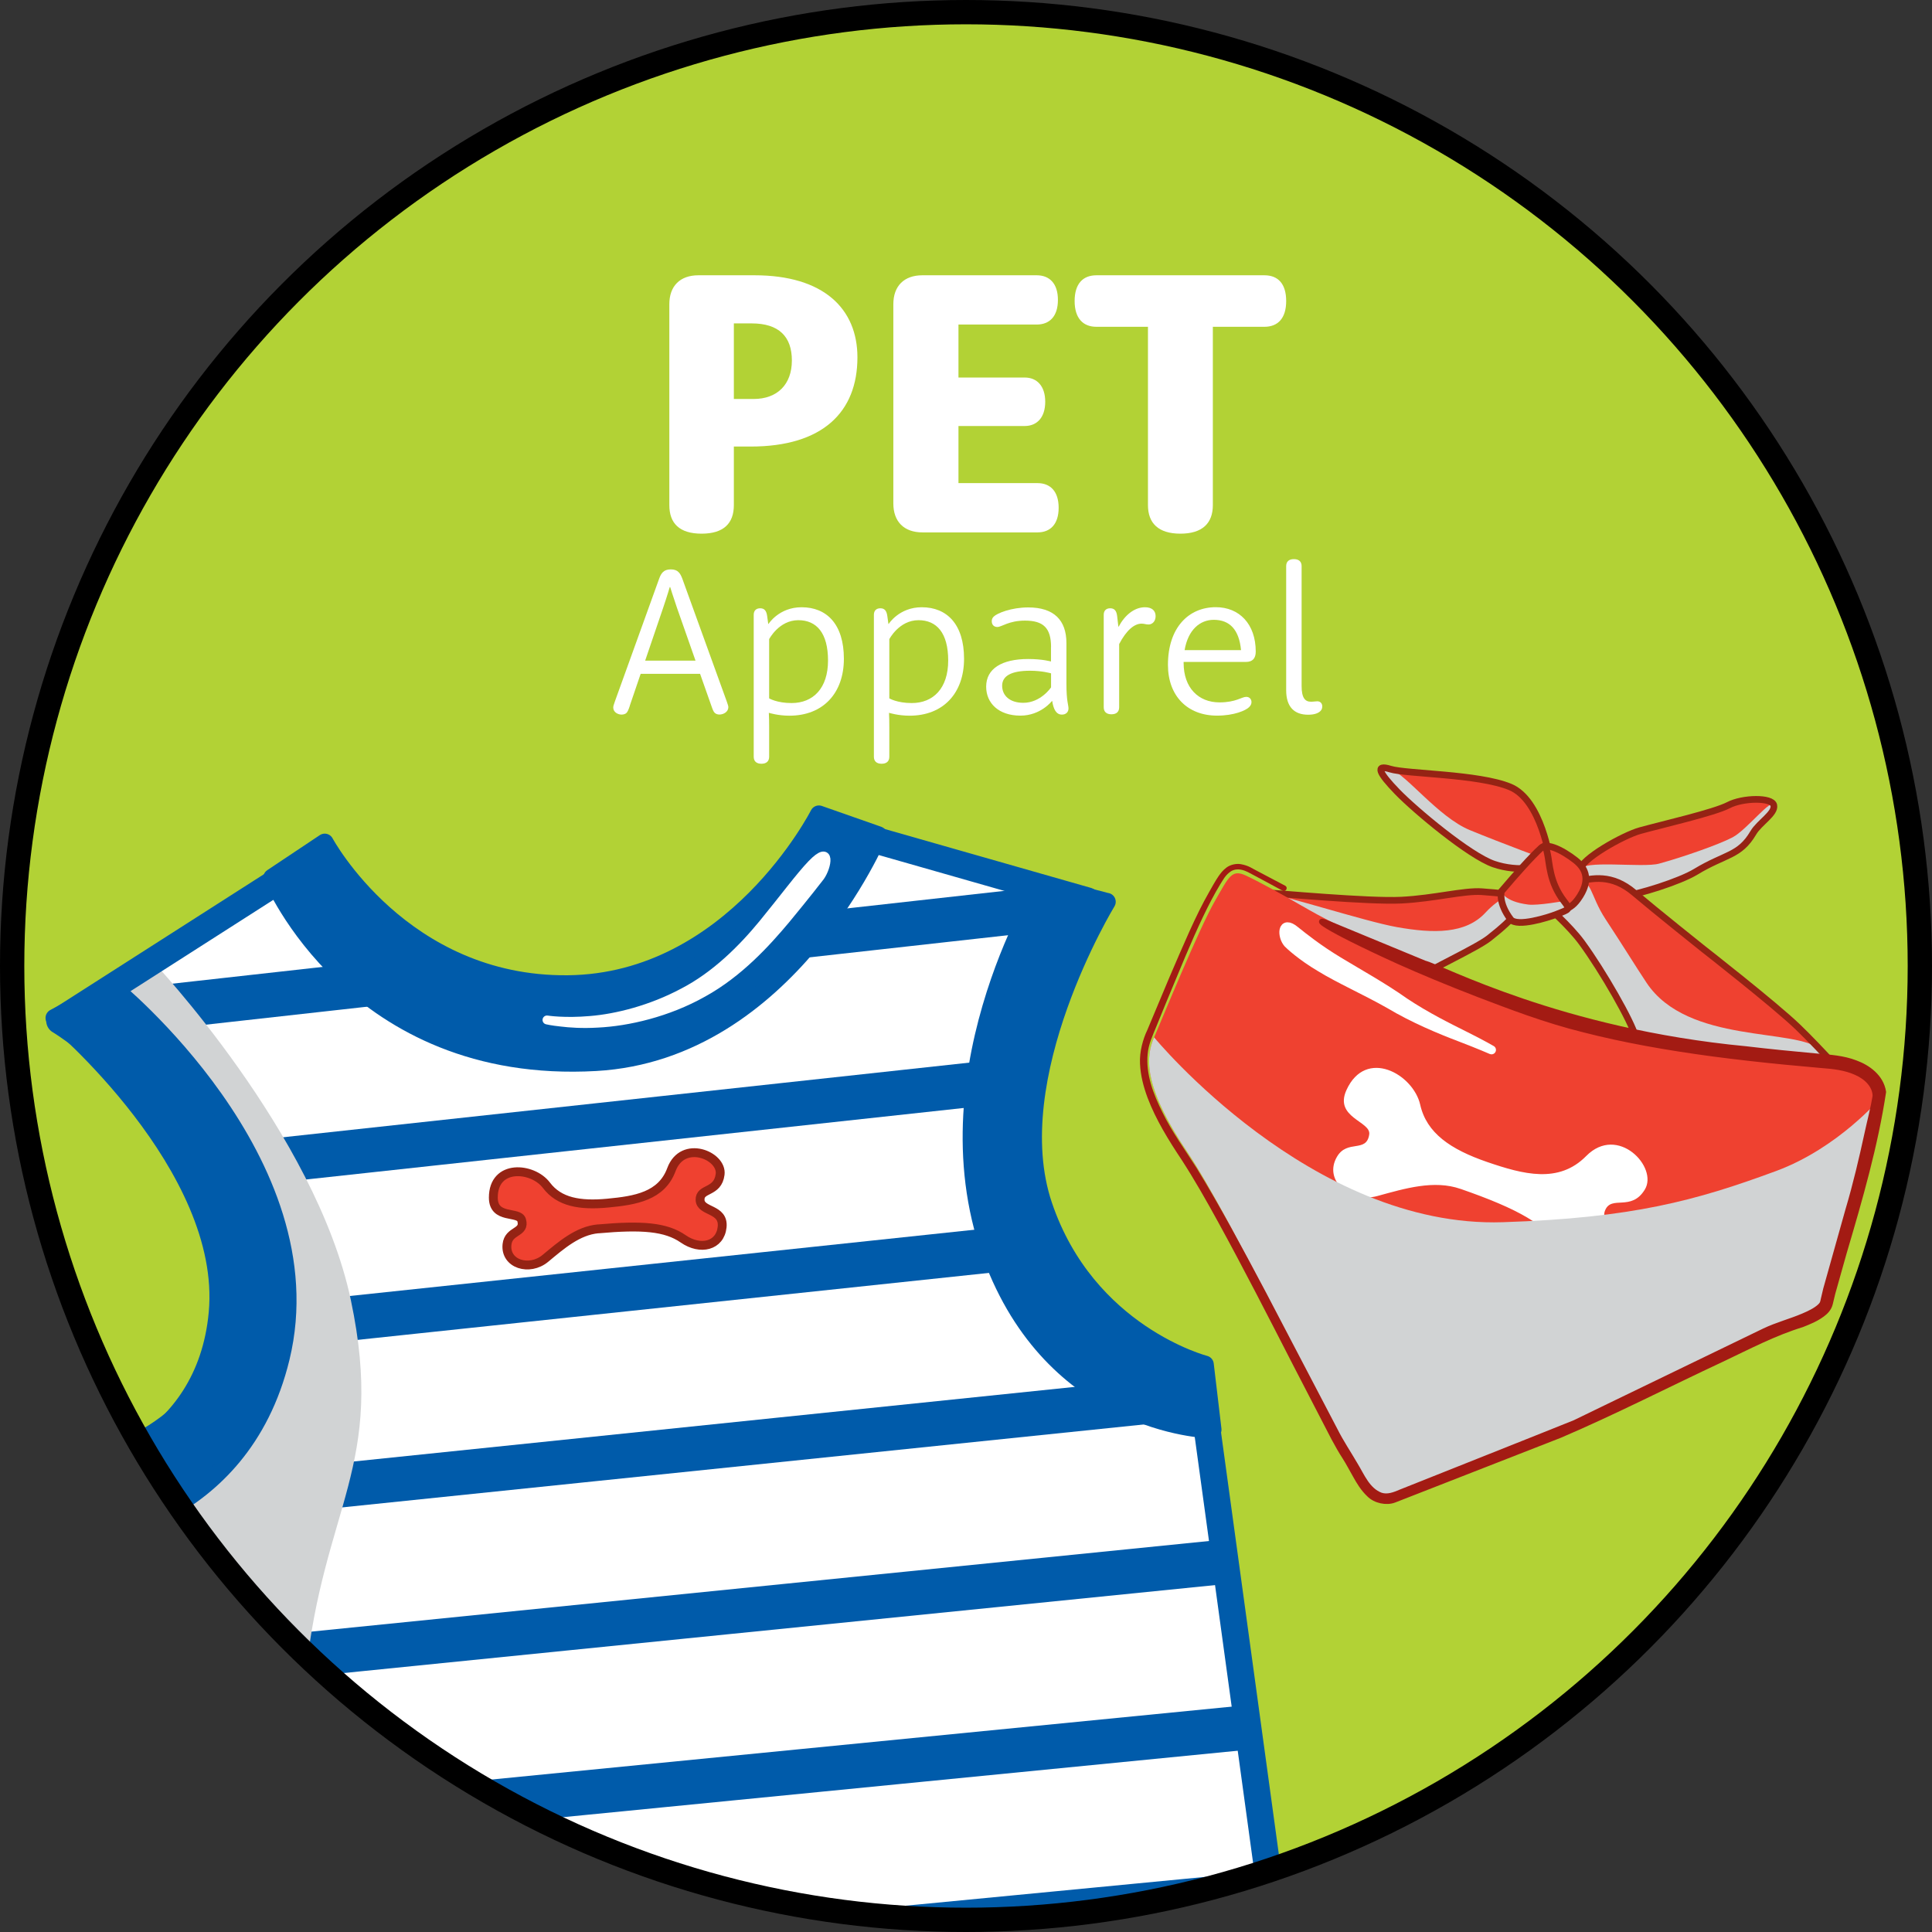
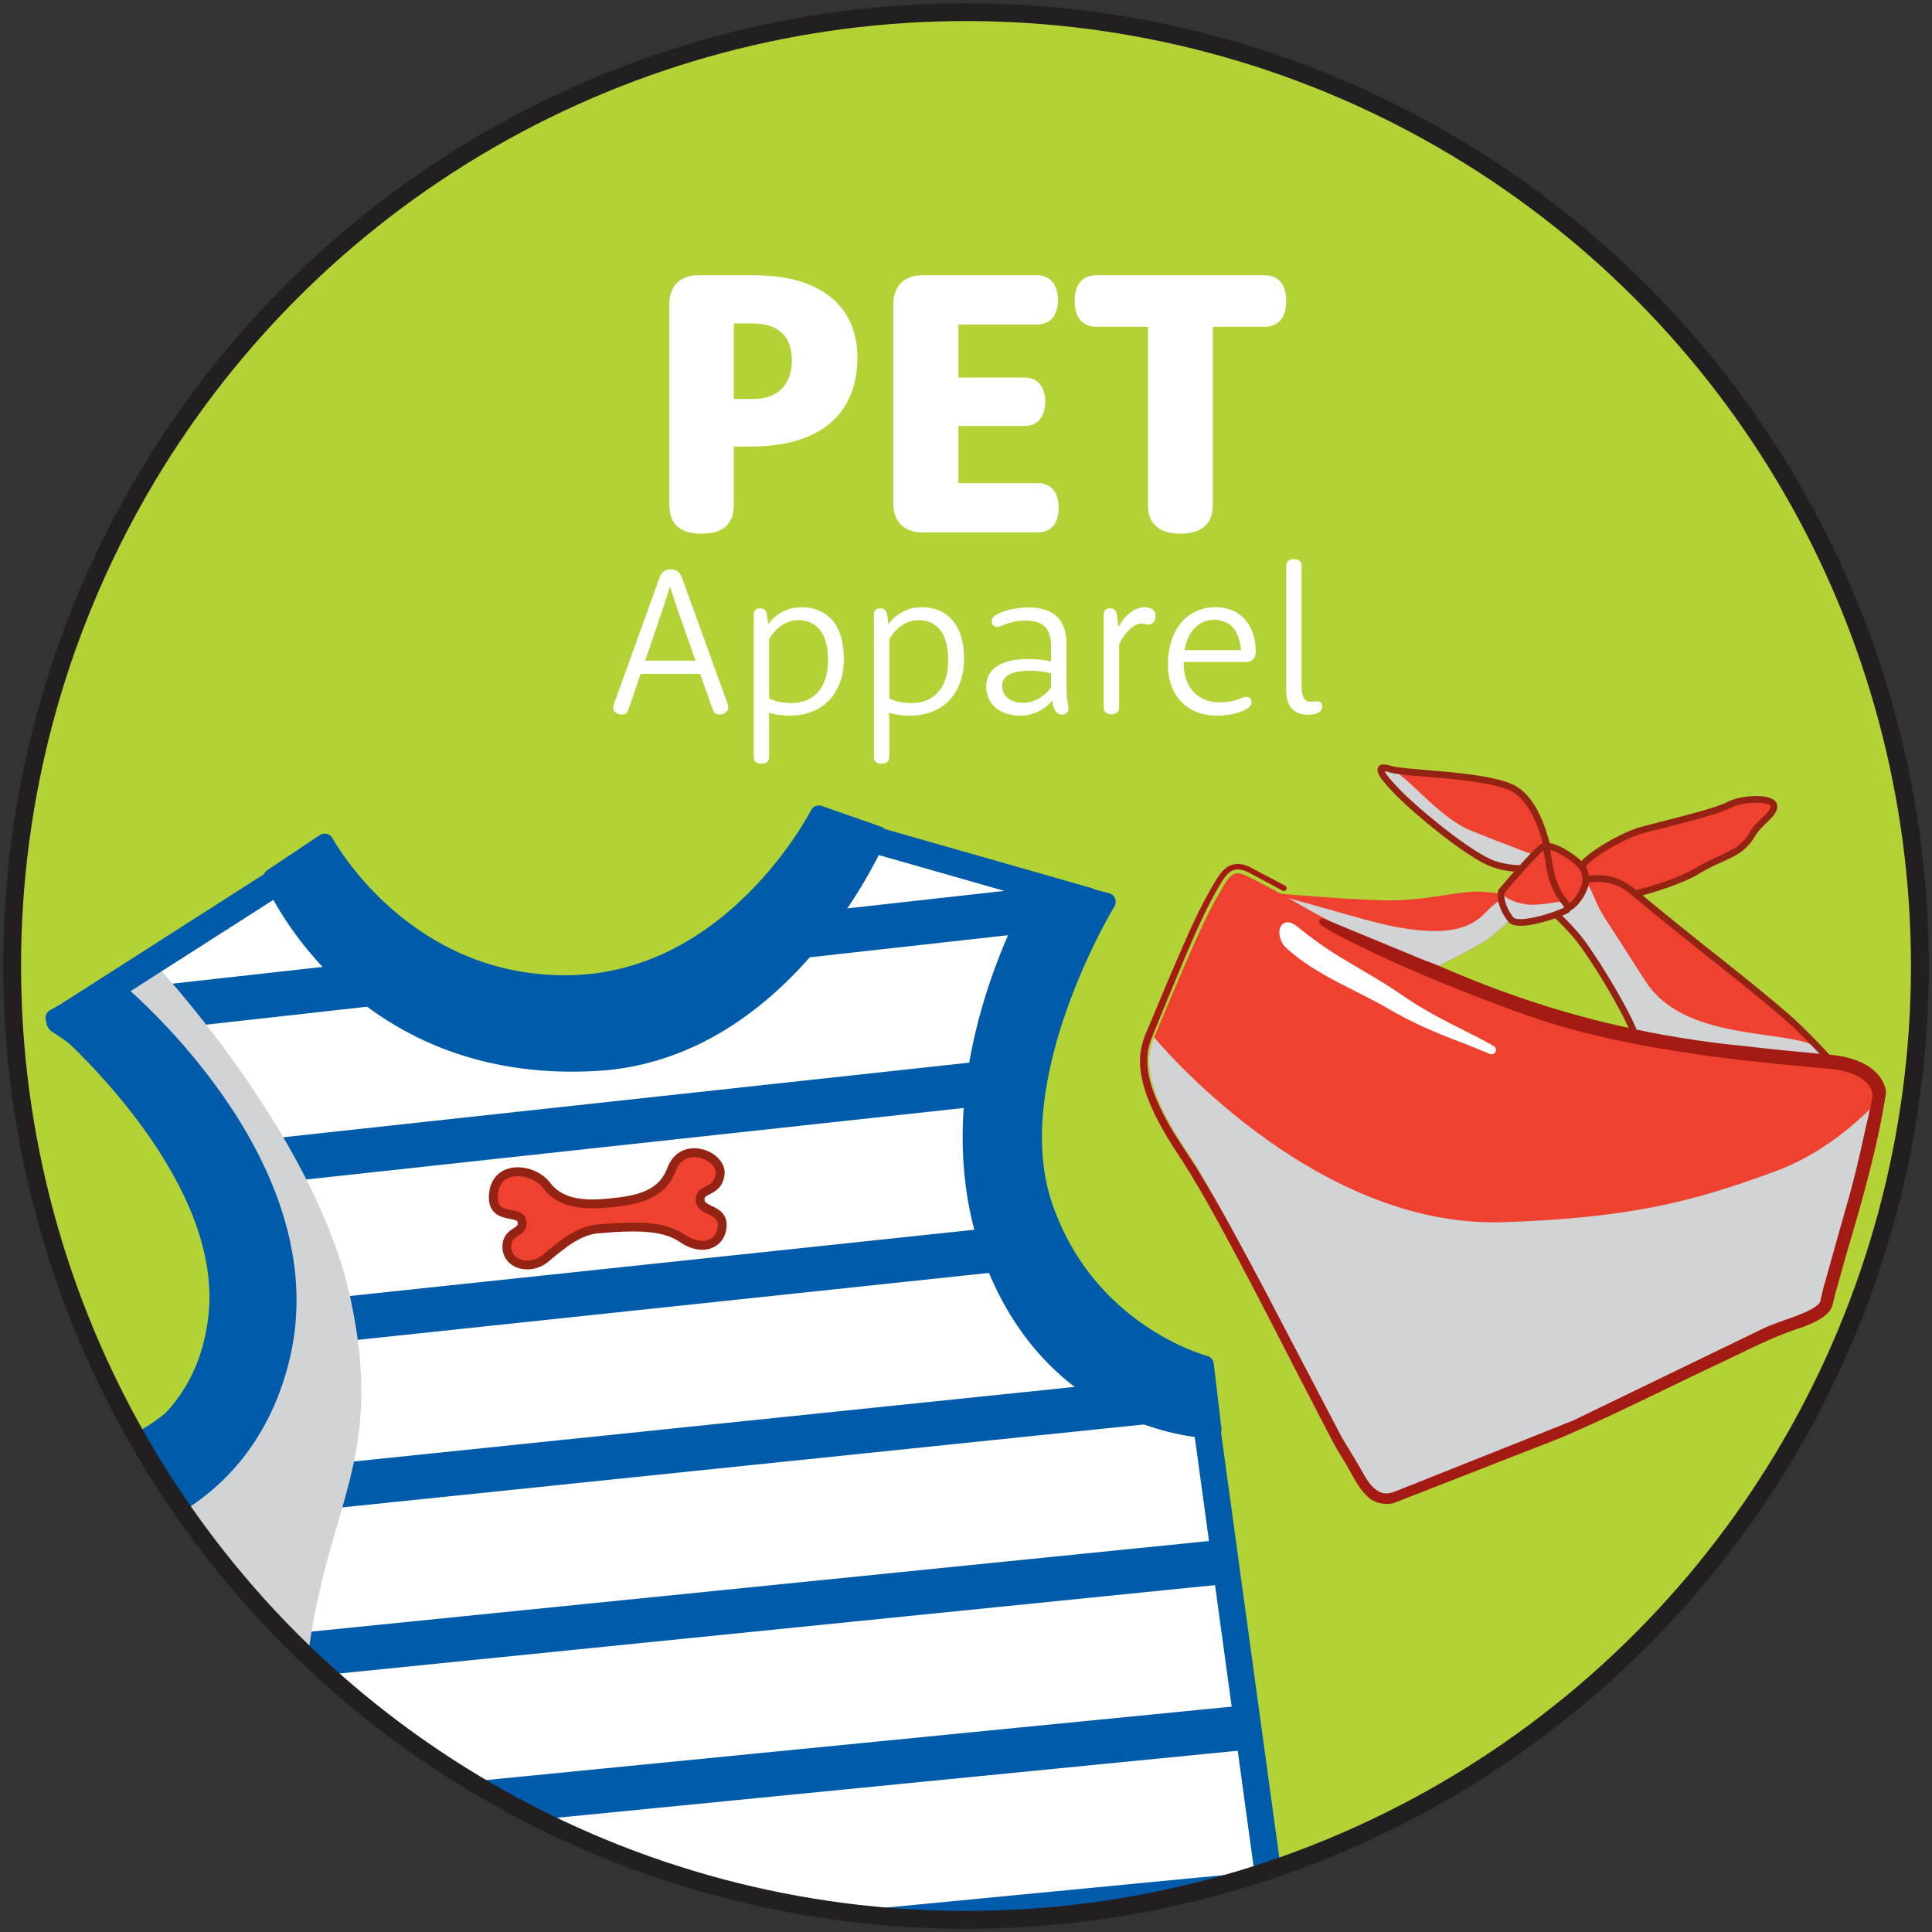
<svg xmlns="http://www.w3.org/2000/svg" viewBox="0 0 318 318">
  <rect x="0" y="0" width="318" height="318" fill="#333333" stroke="none" />
  <defs>
    <style>
      .cls-1 {
        stroke-width: 4.39px;
      }

      .cls-1, .cls-2, .cls-3, .cls-4, .cls-5, .cls-6, .cls-7, .cls-8 {
        stroke-linecap: round;
        stroke-linejoin: round;
      }

      .cls-1, .cls-4, .cls-9, .cls-10, .cls-7, .cls-11, .cls-12 {
        fill: none;
      }

      .cls-1, .cls-7, .cls-8, .cls-12 {
        stroke: #005baa;
      }

      .cls-2, .cls-3, .cls-4 {
        stroke: #952314;
      }

      .cls-2, .cls-3, .cls-13 {
        fill: #ef4130;
      }

      .cls-2, .cls-6, .cls-12 {
        stroke-width: 1.46px;
      }

      .cls-3, .cls-4 {
        stroke-width: 1.1px;
      }

      .cls-9 {
        stroke: #231f20;
      }

      .cls-9, .cls-11, .cls-12 {
        stroke-miterlimit: 10;
      }

      .cls-9, .cls-8 {
        stroke-width: 2.93px;
      }

      .cls-14 {
        fill: #b2d235;
      }

      .cls-14, .cls-15, .cls-10, .cls-16, .cls-13 {
        stroke-width: 0px;
      }

      .cls-17 {
        isolation: isolate;
      }

      .cls-15 {
        fill: #d1d3d4;
        mix-blend-mode: multiply;
      }

      .cls-5 {
        fill: #a31b13;
        stroke: #a31b13;
        stroke-width: .88px;
      }

      .cls-18 {
        clip-path: url(#clippath-1);
      }

      .cls-6 {
        stroke: #fff;
      }

      .cls-6, .cls-16 {
        fill: #fff;
      }

      .cls-7 {
        stroke-width: 7.32px;
      }

      .cls-11 {
        stroke: #000;
        stroke-width: 4px;
      }

      .cls-19 {
        clip-path: url(#clippath);
      }

      .cls-8 {
        fill: #005baa;
      }
    </style>
    <clipPath id="clippath">
      <circle r="157" cy="159" cx="159" class="cls-10" />
    </clipPath>
    <clipPath id="clippath-1">
      <path d="M50.57,141.94l-40.77,26.07s26.74,15.71,27.41,48.8c.39,19.38-23.4,24.73-23.4,24.73l7.69,134.52,194.01-18.05-17.88-130.51s-27.41-4.01-32.08-28.74c-4.68-24.73,13.37-50.52,13.37-50.52l-40.77-11.64s-9.39,25.82-38.1,29.41c-37.43,4.68-49.46-24.06-49.46-24.06Z" class="cls-12" />
    </clipPath>
  </defs>
  <g class="cls-17">
    <g data-name="Layer 2" id="Layer_2">
      <g id="Homepage">
        <g>
          <circle r="157" cy="159" cx="159" class="cls-14" />
          <g class="cls-19">
            <g>
              <path d="M50.57,141.94l-40.77,26.07s26.74,15.71,27.41,48.8c.39,19.38-23.4,24.73-23.4,24.73l7.69,134.52,194.01-18.05-17.88-130.51s-27.41-4.01-32.08-28.74c-4.68-24.73,13.37-50.52,13.37-50.52l-40.77-11.64s-9.39,25.82-38.1,29.41c-37.43,4.68-49.46-24.06-49.46-24.06Z" class="cls-16" />
              <g>
                <g class="cls-18">
                  <g>
                    <line y2="148.23" x2="184.01" y1="168" x1="6.78" class="cls-7" />
                    <line y2="175.36" x2="189.2" y1="195.03" x1="8.35" class="cls-7" />
                    <line y2="202.48" x2="194.39" y1="222.05" x1="9.92" class="cls-7" />
                    <line y2="229.61" x2="199.58" y1="249.07" x1="11.48" class="cls-7" />
                    <line y2="256.74" x2="204.77" y1="276.09" x1="13.05" class="cls-7" />
                    <line y2="283.87" x2="209.96" y1="303.11" x1="14.62" class="cls-7" />
                    <line y2="310.99" x2="215.16" y1="330.13" x1="16.19" class="cls-7" />
                  </g>
                </g>
                <path d="M50.57,141.94l-40.77,26.07s26.74,15.71,27.41,48.8c.39,19.38-23.4,24.73-23.4,24.73l7.69,134.52,194.01-18.05-17.88-130.51s-27.41-4.01-32.08-28.74c-4.68-24.73,13.37-50.52,13.37-50.52l-40.77-11.64s-9.39,25.82-38.1,29.41c-37.43,4.68-49.46-24.06-49.46-24.06Z" class="cls-12" />
              </g>
              <path d="M215.5,358.01l-194.01,18.05-7.69-134.52s23.79-5.35,23.4-24.73c-.67-33.09-27.41-48.8-27.41-48.8l15.33-9.8s26.84,28.36,32.63,55.78c5.78,27.42-4.53,33.88-7.44,61.72-5.52,52.89,27.27,73.54,66.11,78.92,45.11,6.24,99.08,3.39,99.08,3.39Z" class="cls-15" />
              <path d="M50.57,141.94l-40.77,26.07s26.74,15.71,27.41,48.8c.39,19.38-23.4,24.73-23.4,24.73l7.69,134.52,194.01-18.05-17.88-130.51s-27.41-4.01-32.08-28.74c-4.68-24.73,13.37-50.52,13.37-50.52l-40.77-11.64s-9.39,25.82-38.1,29.41c-37.43,4.68-49.46-24.06-49.46-24.06Z" class="cls-1" />
              <path d="M182.18,148.43s-17.59,28.82-10.43,49.99c7.16,21.17,26.57,26.17,26.57,26.17l1.27,10.72s-24.36-.13-35.39-26.19c-12.94-30.58,7.54-63.42,7.54-63.42l10.43,2.74Z" class="cls-8" />
              <path d="M8.96,167.55s29.07,24.36,26.86,48.54c-2.04,22.25-22.67,26.26-22.67,26.26l.48,10.78s25.92-2.14,32.59-29.65c7.82-32.27-27.76-61.03-27.76-61.03l-9.5,5.09Z" class="cls-8" />
              <path d="M53.45,138.68s12.66,23.56,39.98,23.31,41.36-27.95,41.36-27.95l9.78,3.43s-14.95,35.56-46.49,37.35c-39.86,2.26-53.28-30.37-53.28-30.37l8.65-5.77Z" class="cls-8" />
              <path d="M98.46,202.26c-3.34.3-6.07,2.68-8.69,4.86-2.63,2.18-6.66.95-6.32-2.28.26-2.42,3.03-1.83,2.41-4.01-.44-1.54-4.66-.07-4.66-3.71,0-5.59,6.49-5.02,8.74-2.03,2.09,2.77,5.49,3.37,10.07,2.94,4.58-.43,8.88-1.14,10.5-5.51,1.86-5.03,8.41-2.33,8.02.77-.38,3.1-3.38,2.2-3.3,4.22.08,2.01,3.95,1.36,3.63,4.46-.32,3.1-3.57,3.91-6.41,1.94-2.84-1.97-6.77-2.29-13.98-1.64Z" class="cls-2" />
-               <path d="M90.04,167.88s2.85.46,7.15.08c4.29-.35,9.99-1.77,15.26-4.59,5.34-2.76,9.75-7.18,13.15-11.32,3.41-4.16,6.17-7.9,8.04-9.83,3.22-3.33,2.5.45,1.36,2.05-.3.39-2.45,3.17-5.66,7.05-3.21,3.83-7.73,8.82-13.63,12.07-5.81,3.28-12.4,4.79-17.37,5.02-2.49.15-4.58,0-6.03-.18-1.46-.15-2.28-.35-2.28-.35Z" class="cls-6" />
            </g>
            <g>
              <g>
                <g>
                  <path d="M255.13,141.73s-1.36-10.04-6.56-12.2c-5.2-2.16-17.14-2.13-19.73-2.94-2.6-.81-1.81.68,1.15,3.74,2.96,3.06,11.89,10.52,15.88,11.89,3.99,1.37,8.25.62,9.27-.49Z" class="cls-13" />
                  <path d="M255.13,141.73s-8.02-2.96-13.23-5.11c-5.2-2.16-10.48-9.22-13.07-10.03-2.6-.81-1.81.68,1.15,3.74,2.96,3.06,11.89,10.52,15.88,11.89,3.99,1.37,8.25.62,9.27-.49Z" class="cls-15" />
                  <path d="M255.13,141.73s-1.36-10.04-6.56-12.2c-5.2-2.16-17.14-2.13-19.73-2.94-2.6-.81-1.81.68,1.15,3.74,2.96,3.06,11.89,10.52,15.88,11.89,3.99,1.37,8.25.62,9.27-.49Z" class="cls-4" />
                </g>
                <g>
                  <path d="M260.05,143.26c.09-1.85,7.19-5.79,9.9-6.54,3.83-1.05,12.2-2.97,14.54-4.19,2.34-1.23,7.18-1.32,7.47.01.3,1.34-2.39,2.86-3.37,4.53-2.27,3.87-4.58,3.45-9.48,6.42-2.62,1.59-9.35,3.73-12.51,4.14s-6.66-2.26-6.56-4.38Z" class="cls-13" />
-                   <path d="M260.05,143.26c.09-1.85,10.32-.36,13.03-1.11,3.83-1.05,9.76-3.1,12.1-4.33,2.34-1.23,6.48-6.62,6.78-5.28.3,1.34-2.39,2.86-3.37,4.53-2.27,3.87-4.58,3.45-9.48,6.42-2.62,1.59-9.35,3.73-12.51,4.14s-6.66-2.26-6.56-4.38Z" class="cls-15" />
                  <path d="M260.05,143.26c.09-1.85,7.19-5.79,9.9-6.54,3.83-1.05,12.2-2.97,14.54-4.19,2.34-1.23,7.18-1.32,7.47.01.3,1.34-2.39,2.86-3.37,4.53-2.27,3.87-4.58,3.45-9.48,6.42-2.62,1.59-9.35,3.73-12.51,4.14s-6.66-2.26-6.56-4.38Z" class="cls-4" />
                </g>
                <g>
                  <path d="M207.73,146.89c2.8.16,17.5,1.54,22.93,1.27,5.42-.27,10.29-1.6,13.25-1.39,2.96.21,5.01.49,5.01.49,0,0,.85,2.4.44,3.16-.42.76-2.16,2.35-4.28,4.01-2.12,1.65-9.79,5.14-12.28,6.86-2.49,1.72-25.07-14.4-25.07-14.4Z" class="cls-13" />
                  <path d="M207.73,146.89c2.8.16,16.85,4.76,22.2,5.71,6.03,1.07,11.32,1.14,14.57-2.38,2.4-2.6,4.42-2.97,4.42-2.97,0,0,.85,2.4.44,3.16-.42.76-2.16,2.35-4.28,4.01-2.12,1.65-9.79,5.14-12.28,6.86-2.49,1.72-25.07-14.4-25.07-14.4Z" class="cls-15" />
-                   <path d="M207.73,146.89c2.8.16,17.5,1.54,22.93,1.27,5.42-.27,10.29-1.6,13.25-1.39,2.96.21,5.01.49,5.01.49,0,0,.85,2.4.44,3.16-.42.76-2.16,2.35-4.28,4.01-2.12,1.65-9.79,5.14-12.28,6.86-2.49,1.72-25.07-14.4-25.07-14.4Z" class="cls-4" />
                </g>
                <g>
                  <path d="M254.43,148.98s3.87,3.33,5.96,6.2c3.42,4.68,8.18,12.98,8.82,15.5.64,2.51,28.76,10.56,28.76,10.56l6.77-2.88s-5-5.65-8.84-9.34c-3.84-3.69-15.58-12.86-15.58-12.86,0,0-7.7-6.14-11.36-9.24-3.66-3.1-6.9-2.41-9.51-1.76-2.61.65-4.41,1.87-5.02,3.82Z" class="cls-13" />
                  <path d="M254.43,148.98s3.87,3.33,5.96,6.2c3.42,4.68,8.18,12.98,8.82,15.5.64,2.51,28.76,10.56,28.76,10.56l6.77-2.88s-1.27-1.87-5.11-5.56c-3.84-3.69-21.81-.81-28.62-11.05-1.86-2.8-3.68-5.8-6.74-10.45-2.63-4.01-2.22-6.79-4.83-6.14-2.61.65-4.41,1.87-5.02,3.82Z" class="cls-15" />
                  <path d="M254.43,148.98s3.87,3.33,5.96,6.2c3.42,4.68,8.18,12.98,8.82,15.5.64,2.51,28.76,10.56,28.76,10.56l6.77-2.88s-5-5.65-8.84-9.34c-3.84-3.69-15.58-12.86-15.58-12.86,0,0-7.7-6.14-11.36-9.24-3.66-3.1-6.9-2.41-9.51-1.76-2.61.65-4.41,1.87-5.02,3.82Z" class="cls-4" />
                </g>
                <path d="M256.38,149.59s1.69.72,3.35-1.6c2.13-2.97,1.37-4.99-.41-6.39-2.05-1.62-5.5-3.5-5.94-1.38-.44,2.13,1.22,8.81,3.01,9.36Z" class="cls-3" />
                <g>
                  <path d="M247.13,146.71s-.57,1.84,1.51,4.61c1.02,1.36,6.29-.34,7.48-.8,2.28-.9,2.38-.78,1.29-2.21-2.41-3.15-2.35-6.25-2.71-7.79-.35-1.53-.23-1.84-2.35.34-2.12,2.18-5.22,5.85-5.22,5.85Z" class="cls-13" />
                  <path d="M247.13,146.71s-.57,1.84,1.51,4.61c1.02,1.36,6.29-.34,7.48-.8,2.28-.9,2.38-.78,1.29-2.21,0,0-4.29.77-5.85.58-4.04-.5-4.42-2.17-4.42-2.17Z" class="cls-15" />
                  <path d="M247.13,146.71s-.57,1.84,1.51,4.61c1.02,1.36,6.29-.34,7.48-.8,2.28-.9,2.38-.78,1.29-2.21-2.41-3.15-2.35-6.25-2.71-7.79-.35-1.53-.23-1.84-2.35.34-2.12,2.18-5.22,5.85-5.22,5.85Z" class="cls-4" />
                </g>
              </g>
              <path d="M214.33,149.13c-2.34-1.39-6.96-3.95-9.29-5.03-2.33-1.08-2.79.26-5.03,4.13-2.7,4.68-8.75,19.53-10.04,22.51-1.29,2.98-2.04,7.69,5.38,18.75,7.42,11.05,23.93,45.57,26.47,49.39,2.54,3.82,3.7,8.63,7.84,7.07,4.14-1.56,25.42-9.88,29.48-11.47,4.05-1.59,28.88-13.83,31.96-15.17,3.09-1.33,9.19-2.64,9.57-5.01.38-2.37,5.2-17.77,6.23-22.27,1.33-5.81,2.55-10.22,2.63-11.29.21-2.96-2.52-5.64-8.25-6.2-8.88-.86-32.06-2.74-49.03-8.8-17.92-6.4-32.06-13.14-37.91-16.62Z" class="cls-13" />
-               <path d="M240.4,195.69c-4.37-1.52-9.15-.07-13.69,1.17-4.54,1.24-8.91-2.59-6.65-6.46,1.69-2.9,4.85-.58,5.31-3.67.33-2.18-5.82-2.74-3.75-7.31,3.19-7.02,11-2.63,12.14,2.41,1.05,4.67,4.99,7.35,10.99,9.42,6,2.06,11.81,3.61,16.33-.97,5.19-5.27,11.9,1.84,9.65,5.52-2.24,3.68-5.5.85-6.54,3.43-1.05,2.57,4.2,3.96,2.03,7.67-2.17,3.71-6.71,2.89-9.16-1.2-2.46-4.09-7.21-6.73-16.65-10.01Z" class="cls-16" />
              <path d="M309.52,180.74c-.08,1.07-1.3,5.48-2.63,11.29-1.03,4.5-5.84,19.9-6.23,22.27-.38,2.37-6.49,3.68-9.57,5.01-3.09,1.33-27.91,13.58-31.96,15.17-4.05,1.59-25.34,9.91-29.48,11.47-4.14,1.56-5.3-3.25-7.84-7.07-2.54-3.82-19.05-38.34-26.47-49.39-7.42-11.05-6.66-15.76-5.38-18.75,0,0,25.84,31.47,57.42,30.43,21.31-.7,31.71-3.53,44.97-8.43,10.24-3.79,17.15-12,17.15-12Z" class="cls-15" />
              <path d="M211.34,146.18s-.91-.48-2.62-1.38c-.86-.45-1.91-1.01-3.16-1.67-.61-.28-1.85-.84-3.14-.12-1.1.72-1.46,1.57-1.97,2.35-1.88,3.1-3.78,7.24-5.75,11.89-.98,2.35-2.03,4.85-3.13,7.51-.54,1.33-1.1,2.69-1.67,4.09-.54,1.34-1.3,2.88-1.44,4.62-.32,3.46.96,6.78,2.51,9.87,1.53,3.14,3.68,6.09,5.62,9.15,3.84,6.25,7.52,13.15,11.35,20.36,3.79,7.24,7.74,14.78,11.79,22.54.98,1.96,2.22,3.8,3.33,5.71,1.12,1.82,2.01,4.2,4.22,5.02,1.11.36,2.24-.08,3.26-.52l3.14-1.25c2.1-.84,4.21-1.68,6.33-2.52,4.24-1.69,8.5-3.39,12.78-5.09l6.42-2.57,6.25-3.03c8.34-4.04,16.68-8.08,24.94-12.07,2.12-1.01,4.36-1.58,6.41-2.46,1.01-.43,2.04-.92,2.75-1.58.4-.4.45-.54.57-1.16l.4-1.69c1.23-4.36,2.44-8.69,3.64-12.97,1.27-4.27,2.25-8.47,3.16-12.65.44-2.06,1.02-4.2,1.33-6.14,0-1.74-1.43-3.16-3.17-3.91-1.77-.79-3.68-1.01-5.75-1.16-2.04-.19-4.06-.37-6.06-.56-3.99-.39-7.89-.83-11.68-1.33-7.57-1.01-14.69-2.28-21.18-3.94-6.53-1.61-12.29-3.86-17.38-5.79-5.11-1.97-9.55-3.83-13.26-5.49-12.76-5.8-14.24-7.4-11.47-6.21,4.65,1.92,11.25,4.65,15.75,6.51,2.85.72,22.32,11.2,52.92,14.11,3.79.45,7.73.84,11.8,1.21,2.01.18,4.17.3,6.24,1.1,1.99.73,4.19,2.26,4.58,4.77-1.32,8.75-3.82,17.46-6.46,26.39-.63,2.24-1.26,4.49-1.9,6.76l-.41,1.71c-.21.82-.77,1.36-1.29,1.74-1.06.79-2.21,1.24-3.34,1.69-4.62,1.42-8.79,3.63-13.23,5.73-8.8,4.11-17.57,8.62-26.59,12.48-9.16,3.58-18.3,7.15-27.28,10.66-1.31.51-3.14.11-4.14-.91-1.02-.96-1.66-2.06-2.25-3.11-.6-1.05-1.14-2.09-1.75-3.05-.64-.97-1.26-2.1-1.81-3.11-2.16-4.18-4.3-8.31-6.4-12.37-4.16-8.12-8.18-15.95-12.18-23.25-2-3.65-4-7.17-6.1-10.41-2.18-3.27-4.22-6.58-5.56-10.11-.66-1.77-1.15-3.61-1.23-5.51-.1-1.88.46-3.89,1.17-5.36,1.28-3.05,2.49-5.95,3.63-8.66,2.34-5.42,4.32-10.16,6.48-13.93.52-.91.99-1.79,1.58-2.66.31-.43.63-.88,1.18-1.29.55-.43,1.43-.6,2.03-.49,1.25.22,1.77.69,2.41.99.62.33,1.18.63,1.68.9,2.01,1.08,3.08,1.66,3.08,1.66Z" class="cls-5" />
              <path d="M245.5,172.81s-1.61-.94-4.3-2.28c-2.68-1.34-6.42-3.18-10.01-5.57-3.52-2.5-7.59-4.74-10.88-6.74-3.32-2-5.74-3.94-7.1-5.03-2.31-1.95-2.26.96-1.21,2.1.25.26,2.15,2.06,5.31,3.93,3.12,1.92,7.44,3.83,11.37,6.06,4.01,2.4,8.42,4.22,11.61,5.43,3.2,1.22,5.2,2.1,5.2,2.1Z" class="cls-6" />
            </g>
          </g>
          <circle r="157" cy="159" cx="159" class="cls-9" />
-           <circle r="157" cy="159" cx="159" class="cls-11" />
          <g>
            <path d="M120.79,83.14c0,2.98-1.65,4.7-5.31,4.7s-5.31-1.72-5.31-4.7v-33.07c0-2.98,1.75-4.76,4.79-4.76h9.22c11.42,0,16.95,5.53,16.95,13.51,0,9-5.72,14.68-17.57,14.68h-2.77v9.64ZM124.05,65.67c3.9,0,6.29-2.4,6.29-6.33s-2.12-6.11-6.63-6.11h-2.92v12.44h3.26Z" class="cls-16" />
            <path d="M157.76,79.52h13.02c2.09,0,3.47,1.35,3.47,4.06s-1.38,4.05-3.47,4.05h-18.95c-3.04,0-4.79-1.78-4.79-4.76v-32.8c0-2.98,1.75-4.76,4.79-4.76h18.8c2.12,0,3.5,1.35,3.5,4.06s-1.38,4.05-3.5,4.05h-12.87v8.72h10.9c2.03,0,3.38,1.41,3.38,3.99s-1.35,3.99-3.38,3.99h-10.9v9.39Z" class="cls-16" />
            <path d="M180.47,53.79c-2.21,0-3.59-1.41-3.59-4.24s1.35-4.24,3.59-4.24h27.64c2.24,0,3.59,1.38,3.59,4.24s-1.38,4.24-3.59,4.24h-8.48v29.35c0,2.98-1.72,4.7-5.34,4.7s-5.34-1.72-5.34-4.7v-29.35h-8.48Z" class="cls-16" />
          </g>
          <g>
            <path d="M103.67,116.17c-.24.7-.36.98-.56,1.18-.15.15-.45.27-.79.27-.64,0-1.38-.41-1.38-1.15,0-.22.04-.38.28-1.05l7.28-20.19c.18-.5.36-.81.61-1.06.29-.29.7-.45,1.29-.45s1,.15,1.29.45c.26.26.42.57.61,1.06l7.3,20.17c.24.67.28.82.28,1.01,0,.75-.79,1.2-1.46,1.2-.33,0-.6-.1-.79-.29-.19-.19-.29-.43-.53-1.11l-1.87-5.3h-9.78l-1.79,5.25ZM114.48,108.74l-3.04-8.66c-.65-1.89-1.13-3.45-1.13-3.45h-.07s-.47,1.6-1.1,3.45l-2.95,8.66h8.29Z" class="cls-16" />
            <path d="M124.06,101.18c0-.67.4-1.06,1.06-1.06.7,0,1.03.41,1.15,1.27l.18,1.3h.05s1.71-2.74,5.44-2.74c4.15,0,6.96,2.81,6.96,8.48s-3.43,9.37-8.97,9.37c-1.86,0-3.33-.46-3.33-.46h-.05c.04.75.05,1.54.05,2.36v4.86c0,.72-.43,1.15-1.27,1.15s-1.27-.43-1.27-1.15v-23.36ZM126.6,114.95s1.27.77,3.69.77c3.56,0,6-2.44,6-7s-1.9-6.64-4.89-6.64c-3.19,0-4.8,3.12-4.8,3.12v9.75Z" class="cls-16" />
            <path d="M143.84,101.18c0-.67.4-1.06,1.06-1.06.7,0,1.03.41,1.15,1.27l.18,1.3h.05s1.71-2.74,5.44-2.74c4.15,0,6.96,2.81,6.96,8.48s-3.43,9.37-8.97,9.37c-1.86,0-3.33-.46-3.33-.46h-.05c.04.75.05,1.54.05,2.36v4.86c0,.72-.43,1.15-1.27,1.15s-1.27-.43-1.27-1.15v-23.36ZM146.38,114.95s1.27.77,3.69.77c3.56,0,6-2.44,6-7s-1.9-6.64-4.89-6.64c-3.19,0-4.8,3.12-4.8,3.12v9.75Z" class="cls-16" />
            <path d="M173,106.51c0-3.12-1.24-4.36-4.29-4.36-2.69,0-3.83,1.05-4.55,1.05-.56,0-.92-.36-.92-.96,0-.29.1-.53.32-.75.59-.58,2.92-1.51,5.68-1.51,4.22,0,6.29,2.08,6.29,5.87v6.64c0,2.98.34,3.52.34,4.12s-.42,1.01-1.08,1.01c-.93,0-1.38-.84-1.6-2.23h-.05s-1.84,2.4-5.18,2.4c-3.59,0-5.64-2.06-5.64-4.77,0-2.97,2.59-4.55,6.91-4.55,2.39,0,3.76.41,3.76.41v-2.37ZM173,110.83s-1.44-.43-3.45-.43c-3.12,0-4.6.86-4.6,2.47s1.24,2.81,3.48,2.81c2.88,0,4.57-2.54,4.57-2.54v-2.32Z" class="cls-16" />
            <path d="M181.67,101.18c0-.67.4-1.06,1.06-1.06.7,0,1.05.41,1.15,1.3l.2,1.72h.05c.98-1.85,2.56-3.19,4.33-3.19,1.15,0,1.75.57,1.75,1.47s-.6,1.37-1.16,1.37c-.48,0-.67-.14-1.15-.14-1.2,0-2.5,1.08-3.69,3.36v10.41c0,.72-.43,1.15-1.27,1.15s-1.27-.43-1.27-1.15v-15.25Z" class="cls-16" />
            <path d="M194.82,108.95v.17c0,4.07,2.42,6.49,5.9,6.49,2.73,0,3.64-.91,4.41-.91.53,0,.86.38.86.86,0,.31-.12.56-.4.84-.53.53-2.44,1.39-5.27,1.39-4.85,0-8.08-3.22-8.08-8.36,0-6.1,3.38-9.49,7.88-9.49,3.83,0,6.57,2.74,6.57,7.31,0,1.12-.53,1.7-1.61,1.7h-10.26ZM204.27,107.01c-.32-3.38-1.87-4.99-4.49-4.99-2.25,0-4.22,1.61-4.8,4.99h9.3Z" class="cls-16" />
            <path d="M211.7,93.18c0-.72.42-1.15,1.27-1.15s1.27.43,1.27,1.15v19.73c0,1.99.59,2.59,1.54,2.59.45,0,.74-.07,1.05-.07.5,0,.81.36.81.84,0,.38-.14.6-.31.77-.29.29-.87.6-2.01.6-2.31,0-3.62-1.31-3.62-4.03v-20.43Z" class="cls-16" />
          </g>
        </g>
      </g>
    </g>
  </g>
</svg>